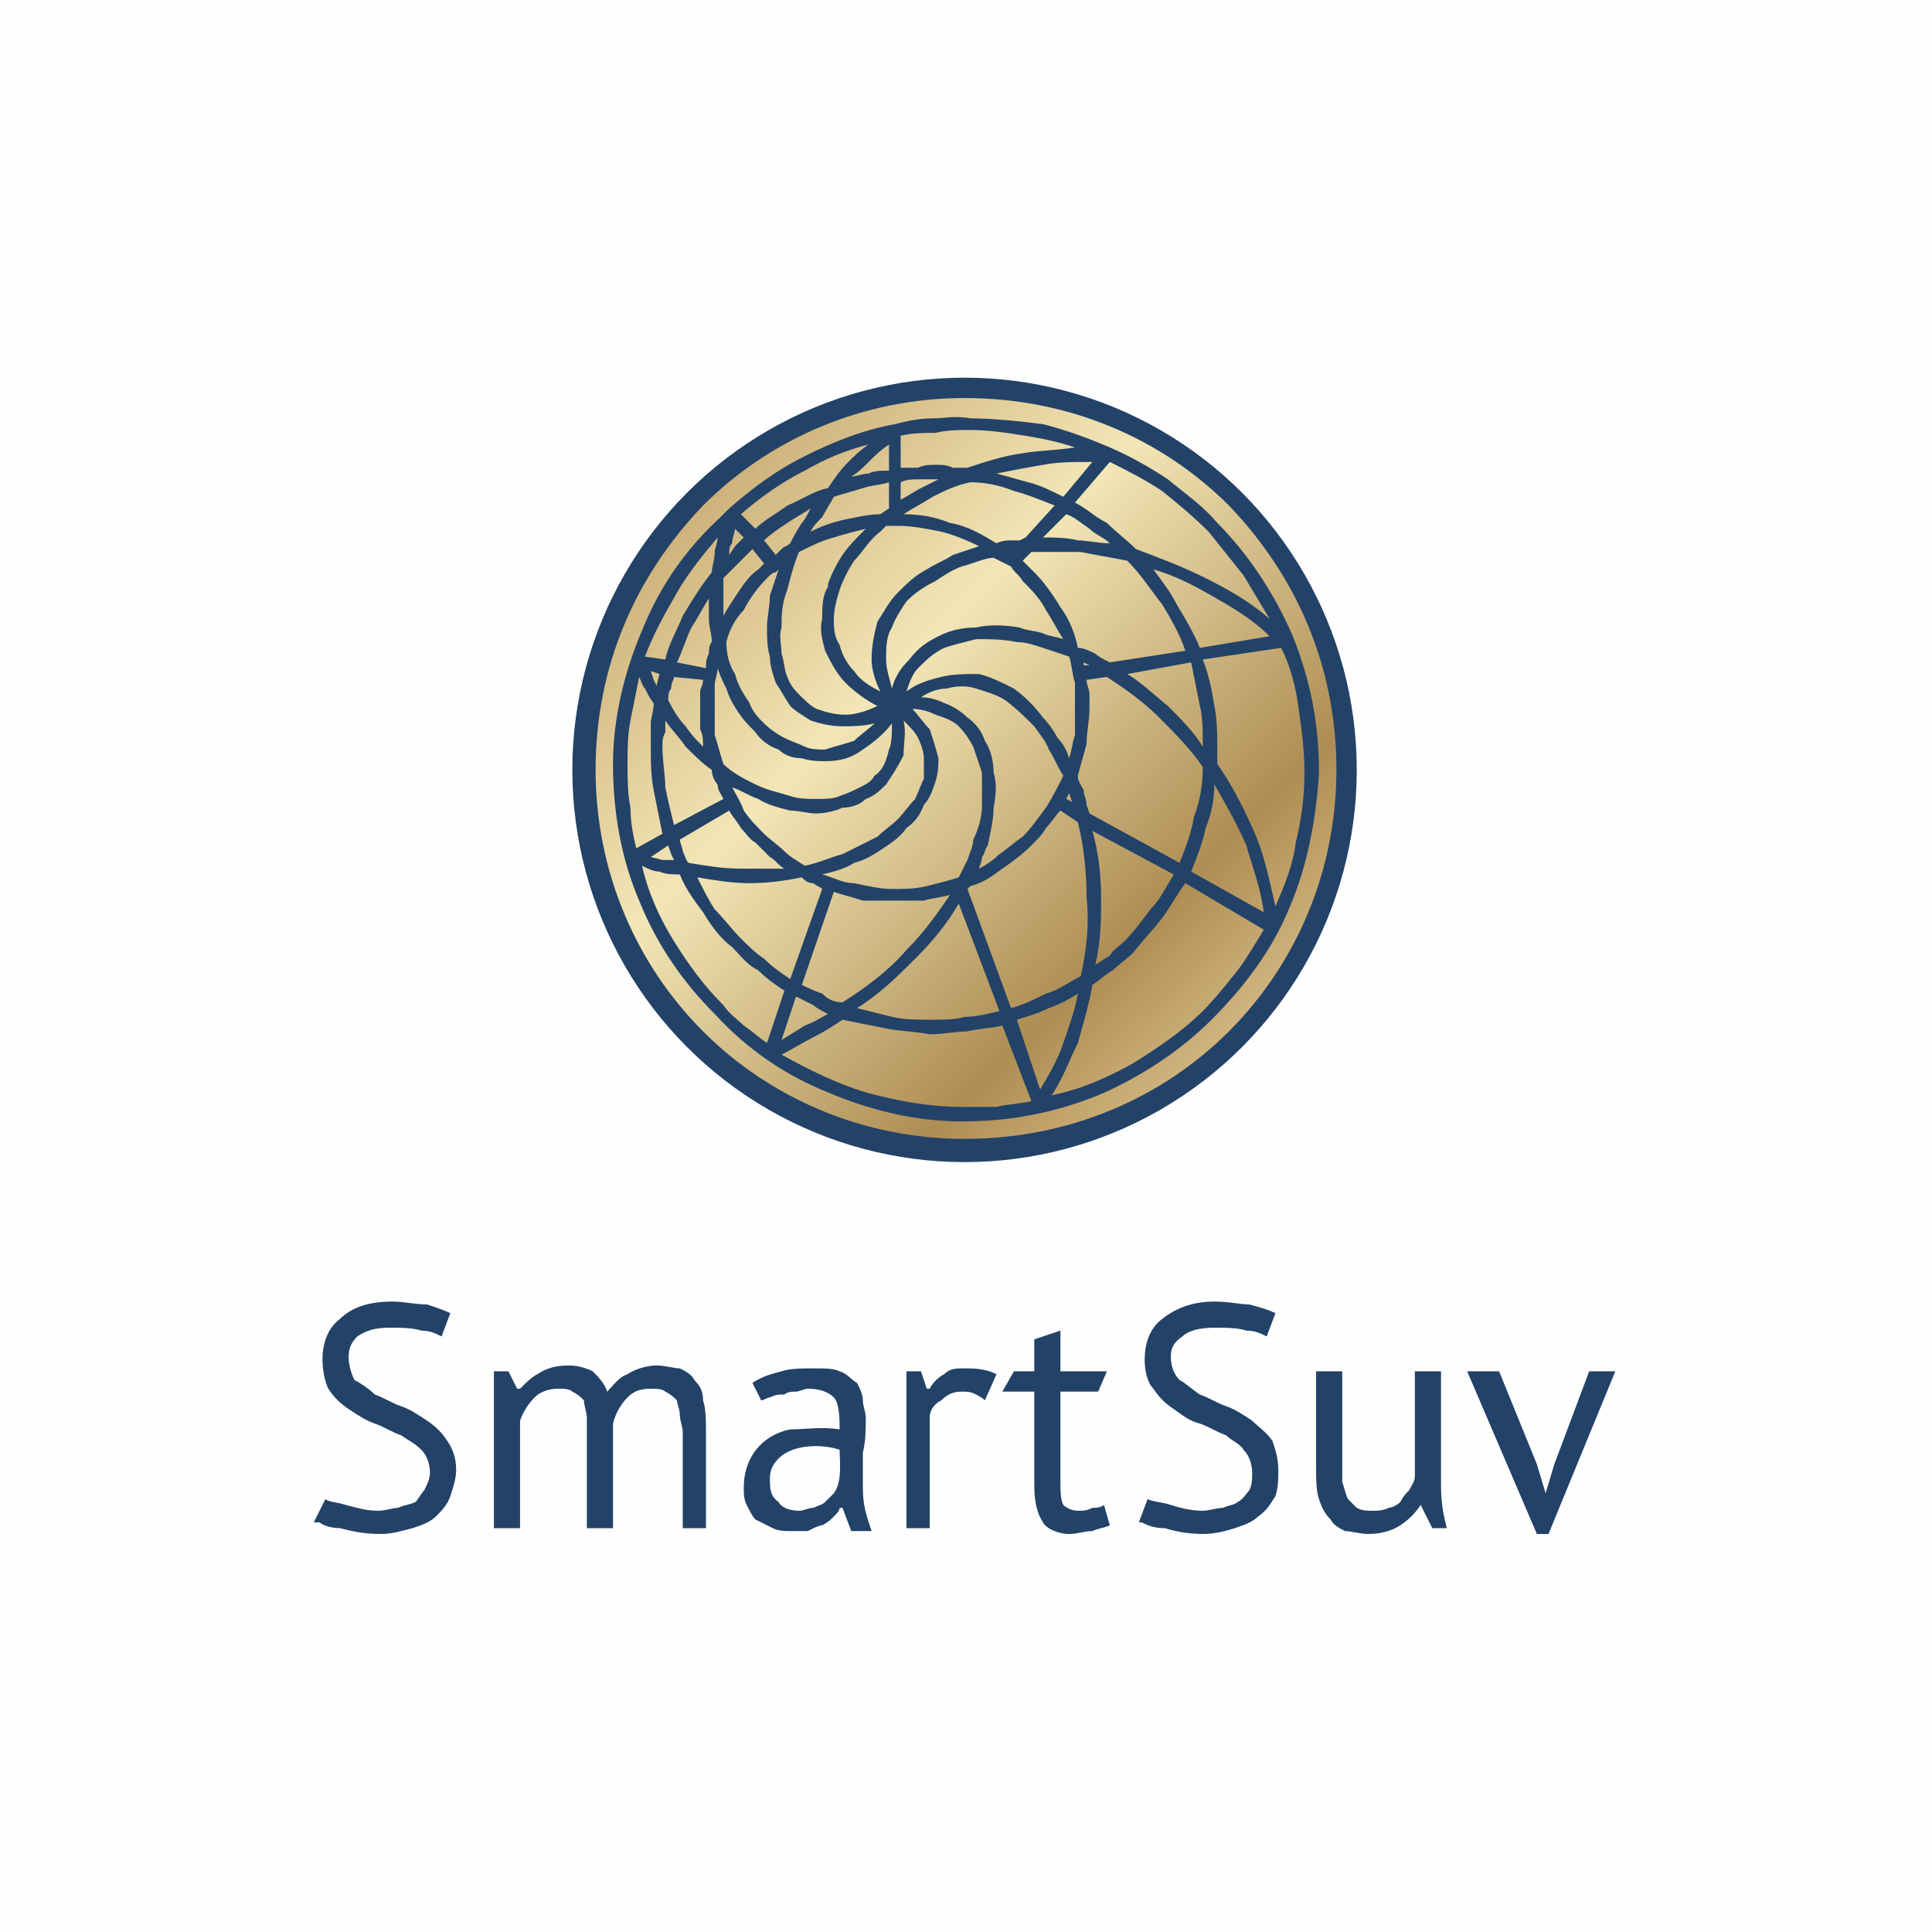
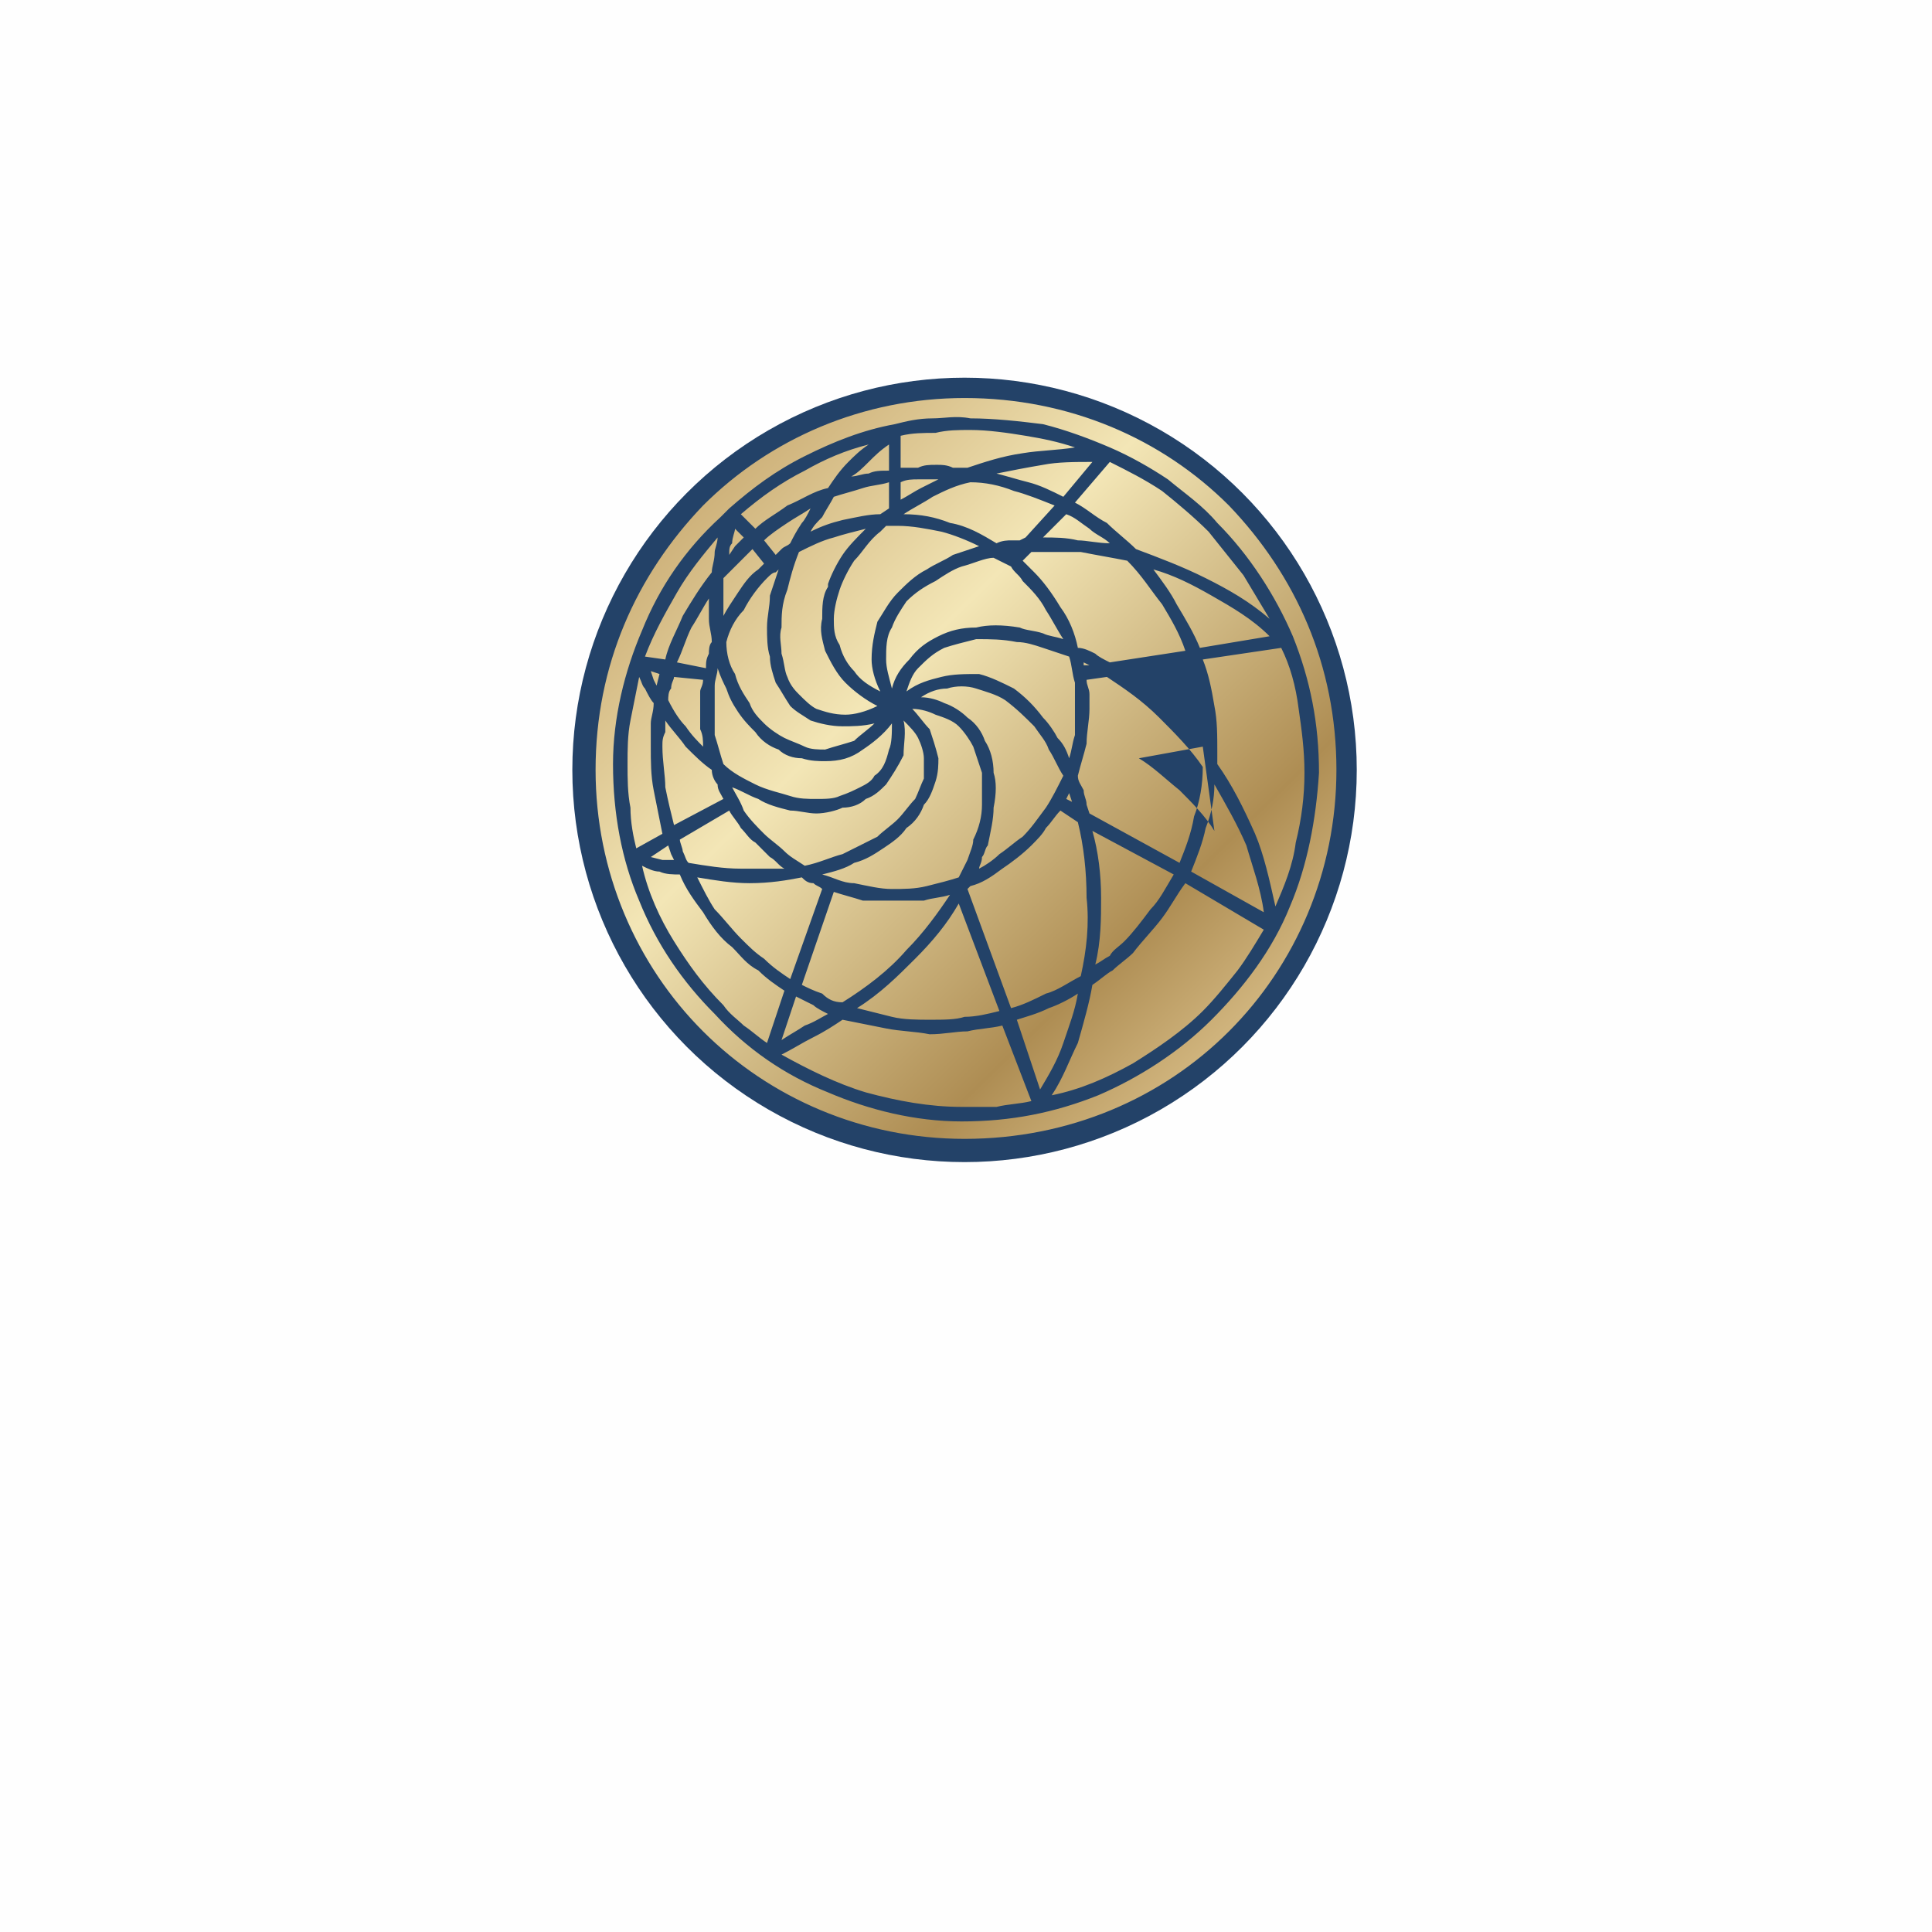
<svg xmlns="http://www.w3.org/2000/svg" xml:space="preserve" width="180px" height="180px" style="shape-rendering:geometricPrecision; text-rendering:geometricPrecision; image-rendering:optimizeQuality; fill-rule:evenodd; clip-rule:evenodd" viewBox="0 0 6.65 6.65">
  <defs>
    <style type="text/css">  .fil1 {fill:#234268} .fil0 {fill:#FEFEFE} .fil2 {fill:url(#id0)}  </style>
    <linearGradient id="id0" gradientUnits="userSpaceOnUse" x1="4.22" y1="3.54" x2="2.45" y2="1.73">
      <stop offset="0" style="stop-opacity:1; stop-color:#CFB37C" />
      <stop offset="0.18" style="stop-opacity:1; stop-color:#AE8D53" />
      <stop offset="0.659" style="stop-opacity:1; stop-color:#F3E6B6" />
      <stop offset="1" style="stop-opacity:1; stop-color:#CFB37C" />
    </linearGradient>
  </defs>
  <g id="Слой_x0020_1">
    <rect class="fil0" width="6.65" height="6.65" />
    <circle class="fil1" cx="3.32" cy="2.65" r="1.35" />
-     <path class="fil2" d="M4.23 1.74c-0.23,-0.23 -0.55,-0.37 -0.91,-0.37 -0.35,0 -0.67,0.14 -0.9,0.37 -0.23,0.24 -0.37,0.55 -0.37,0.91 0,0.35 0.14,0.67 0.37,0.9 0.23,0.23 0.55,0.37 0.9,0.37 0.36,0 0.68,-0.14 0.91,-0.37 0.23,-0.23 0.37,-0.55 0.37,-0.9 0,-0.36 -0.14,-0.67 -0.37,-0.91zm-0.89 -0.3l0 0c0.08,0 0.17,0.01 0.25,0.02 0.08,0.02 0.16,0.05 0.23,0.08l0 0c0.07,0.03 0.14,0.07 0.2,0.11 0.06,0.05 0.12,0.09 0.17,0.15 0.11,0.11 0.2,0.25 0.26,0.39 0.06,0.15 0.09,0.3 0.09,0.47l0 0c-0.01,0.16 -0.04,0.32 -0.1,0.46 -0.06,0.15 -0.16,0.28 -0.27,0.39 -0.11,0.11 -0.25,0.2 -0.39,0.26 -0.15,0.06 -0.3,0.09 -0.47,0.09 -0.16,0 -0.32,-0.04 -0.46,-0.1 -0.15,-0.06 -0.28,-0.15 -0.39,-0.27 -0.11,-0.11 -0.2,-0.24 -0.26,-0.39 -0.06,-0.14 -0.09,-0.3 -0.09,-0.47l0 0c0,-0.16 0.04,-0.32 0.1,-0.46 0.06,-0.15 0.15,-0.28 0.27,-0.39 0.01,-0.01 0.02,-0.02 0.03,-0.03 0.08,-0.07 0.16,-0.13 0.26,-0.18 0.1,-0.05 0.2,-0.09 0.31,-0.11l0 0c0.04,-0.01 0.08,-0.02 0.13,-0.02 0.04,0 0.08,-0.01 0.13,0zm-0.11 0.16c0.01,0 0.03,0 0.05,0.01 0.02,0 0.03,0 0.05,0 0.06,-0.02 0.12,-0.04 0.19,-0.05 0.06,-0.01 0.12,-0.01 0.18,-0.02 -0.06,-0.02 -0.11,-0.03 -0.17,-0.04 -0.06,-0.01 -0.13,-0.02 -0.19,-0.02l0 0c-0.04,0 -0.08,0 -0.12,0.01 -0.04,0 -0.08,0 -0.12,0.01l0 0.11c0.02,0 0.04,0 0.06,0 0.02,-0.01 0.04,-0.01 0.06,-0.01l0.01 0 0 0zm0.2 0.03c0.04,0.01 0.07,0.02 0.11,0.03 0.04,0.01 0.08,0.03 0.12,0.05l0.1 -0.12c-0.06,0 -0.12,0 -0.17,0.01 -0.06,0.01 -0.11,0.02 -0.16,0.03l0 0zm0.27 0.1c0.04,0.02 0.07,0.05 0.11,0.07 0.03,0.03 0.07,0.06 0.1,0.09 0.08,0.03 0.16,0.06 0.24,0.1 0.08,0.04 0.15,0.08 0.22,0.14 -0.03,-0.05 -0.06,-0.1 -0.09,-0.15 -0.04,-0.05 -0.08,-0.1 -0.12,-0.15 -0.05,-0.05 -0.11,-0.1 -0.16,-0.14l0 0c-0.06,-0.04 -0.12,-0.07 -0.18,-0.1l-0.12 0.14 0 0zm0.27 0.23c0.03,0.04 0.06,0.08 0.08,0.12 0.03,0.05 0.06,0.1 0.08,0.15l0.24 -0.04c-0.06,-0.06 -0.13,-0.1 -0.2,-0.14 -0.07,-0.04 -0.13,-0.07 -0.2,-0.09l0 0zm0.17 0.31c0.02,0.05 0.03,0.1 0.04,0.16 0.01,0.05 0.01,0.1 0.01,0.16 0,0.01 0,0.03 0,0.04 0.05,0.07 0.09,0.15 0.13,0.24 0.03,0.07 0.05,0.16 0.07,0.25 0.03,-0.07 0.06,-0.14 0.07,-0.22 0.02,-0.08 0.03,-0.16 0.03,-0.24l0 0c0,-0.08 -0.01,-0.15 -0.02,-0.22 -0.01,-0.08 -0.03,-0.15 -0.06,-0.21l-0.27 0.04 0 0zm0.04 0.43c0,0.05 -0.01,0.1 -0.03,0.15 -0.01,0.05 -0.03,0.1 -0.05,0.15l0.25 0.14c-0.01,-0.08 -0.04,-0.16 -0.06,-0.23 -0.03,-0.07 -0.07,-0.14 -0.11,-0.21l0 0zm-0.1 0.34c-0.03,0.04 -0.05,0.08 -0.08,0.12 -0.03,0.04 -0.07,0.08 -0.1,0.12 -0.02,0.02 -0.05,0.04 -0.07,0.06 -0.02,0.01 -0.04,0.03 -0.07,0.05 -0.01,0.06 -0.03,0.13 -0.05,0.2 -0.03,0.06 -0.05,0.12 -0.09,0.18 0.1,-0.02 0.19,-0.06 0.28,-0.11 0.08,-0.05 0.17,-0.11 0.24,-0.18 0.04,-0.04 0.08,-0.09 0.12,-0.14 0.03,-0.04 0.06,-0.09 0.09,-0.14l-0.27 -0.16 0 0zm-0.37 0.38c-0.03,0.02 -0.07,0.04 -0.1,0.05 -0.04,0.02 -0.08,0.03 -0.11,0.04l0.08 0.24c0.03,-0.05 0.06,-0.1 0.08,-0.16 0.02,-0.06 0.04,-0.11 0.05,-0.17l0 0zm-0.26 0.11c-0.04,0.01 -0.08,0.01 -0.12,0.02 -0.04,0 -0.08,0.01 -0.13,0.01l0 0c-0.05,-0.01 -0.1,-0.01 -0.15,-0.02 -0.05,-0.01 -0.1,-0.02 -0.15,-0.03 -0.03,0.02 -0.06,0.04 -0.1,0.06 -0.04,0.02 -0.07,0.04 -0.11,0.06 0.09,0.05 0.19,0.1 0.29,0.13 0.11,0.03 0.22,0.05 0.33,0.05 0.04,0 0.08,0 0.12,0 0.04,-0.01 0.08,-0.01 0.12,-0.02l-0.1 -0.26 0 0zm-0.6 -0.04c-0.02,-0.01 -0.04,-0.02 -0.05,-0.03 -0.02,-0.01 -0.04,-0.02 -0.06,-0.03l-0.05 0.15c0.03,-0.02 0.05,-0.03 0.08,-0.05 0.03,-0.01 0.06,-0.03 0.08,-0.04l0 0zm-0.15 -0.08c-0.03,-0.02 -0.06,-0.04 -0.09,-0.07 -0.04,-0.02 -0.06,-0.05 -0.09,-0.08 -0.04,-0.03 -0.07,-0.07 -0.1,-0.12 -0.03,-0.04 -0.06,-0.08 -0.08,-0.13 -0.02,0 -0.05,0 -0.07,-0.01 -0.02,0 -0.04,-0.01 -0.06,-0.02 0.02,0.09 0.06,0.18 0.11,0.26 0.05,0.08 0.1,0.15 0.17,0.22 0.02,0.03 0.05,0.05 0.07,0.07 0.03,0.02 0.05,0.04 0.08,0.06l0.06 -0.18zm-0.38 -0.45l-0.01 -0.02 -0.01 -0.03 -0.06 0.04 0.04 0.01 0.04 0zm-0.04 -0.09c-0.01,-0.05 -0.02,-0.1 -0.03,-0.15 -0.01,-0.05 -0.01,-0.1 -0.01,-0.15l0 0c0,-0.03 0,-0.05 0,-0.08 0,-0.02 0.01,-0.04 0.01,-0.07 -0.01,-0.01 -0.02,-0.03 -0.03,-0.05l0 0c-0.01,-0.01 -0.01,-0.02 -0.02,-0.04 -0.01,0.05 -0.02,0.1 -0.03,0.15 -0.01,0.05 -0.01,0.1 -0.01,0.15l0 0c0,0.05 0,0.1 0.01,0.15 0,0.05 0.01,0.1 0.02,0.14l0.09 -0.05 0 0zm-0.02 -0.51l0.01 -0.04 -0.03 -0.01 0.01 0.03 0.01 0.02 0 0zm0.03 -0.09c0.01,-0.05 0.04,-0.1 0.06,-0.15 0.03,-0.05 0.06,-0.1 0.1,-0.15 0,-0.02 0.01,-0.04 0.01,-0.07 0,-0.01 0.01,-0.03 0.01,-0.05 -0.05,0.06 -0.1,0.12 -0.14,0.19 -0.04,0.07 -0.08,0.14 -0.11,0.22l0.07 0.01 0 0zm0.22 -0.36l0.02 -0.03 0.03 -0.03 -0.03 -0.03c0,0.01 -0.01,0.03 -0.01,0.05 -0.01,0.01 -0.01,0.02 -0.01,0.04l0 0zm0.09 -0.09c0.03,-0.03 0.07,-0.05 0.11,-0.08 0.05,-0.02 0.09,-0.05 0.14,-0.06 0.02,-0.03 0.04,-0.06 0.07,-0.09 0.02,-0.02 0.04,-0.04 0.07,-0.06 -0.08,0.02 -0.15,0.05 -0.22,0.09 -0.08,0.04 -0.15,0.09 -0.22,0.15l0.05 0.05 0 0zm0.33 -0.18c0.02,0 0.04,-0.01 0.06,-0.01 0.02,-0.01 0.04,-0.01 0.07,-0.01l0 -0.09c-0.03,0.02 -0.05,0.04 -0.07,0.06 -0.02,0.02 -0.04,0.04 -0.06,0.05l0 0zm0.89 0.23c-0.02,-0.02 -0.05,-0.03 -0.07,-0.05 -0.03,-0.02 -0.05,-0.04 -0.08,-0.05l-0.08 0.08c0.04,0 0.08,0 0.12,0.01 0.03,0 0.07,0.01 0.11,0.01l0 0zm-0.19 -0.13c-0.05,-0.02 -0.1,-0.04 -0.14,-0.05 -0.05,-0.02 -0.1,-0.03 -0.15,-0.03 -0.05,0.01 -0.09,0.03 -0.13,0.05 -0.03,0.02 -0.07,0.04 -0.1,0.06 0.06,0 0.11,0.01 0.16,0.03 0.06,0.01 0.11,0.04 0.16,0.07 0.02,-0.01 0.04,-0.01 0.05,-0.01l0.03 0 0.02 -0.01 0.1 -0.11 0 0zm-0.4 -0.09l-0.01 0c-0.02,0 -0.04,0 -0.06,0 -0.02,0 -0.04,0 -0.06,0.01l0 0.06c0.02,-0.01 0.05,-0.03 0.07,-0.04 0.02,-0.01 0.04,-0.02 0.06,-0.03l0 0zm-0.17 0.01c-0.03,0.01 -0.06,0.01 -0.09,0.02 -0.03,0.01 -0.07,0.02 -0.1,0.03 -0.01,0.02 -0.03,0.05 -0.04,0.07 -0.02,0.02 -0.03,0.03 -0.04,0.05 0.04,-0.02 0.07,-0.03 0.11,-0.04 0.05,-0.01 0.09,-0.02 0.13,-0.02l0.03 -0.02 0 -0.09 0 0zm-0.27 0.09c-0.03,0.02 -0.05,0.03 -0.08,0.05 -0.03,0.02 -0.06,0.04 -0.08,0.06l0.04 0.05 0.02 -0.02c0.01,-0.01 0.02,-0.01 0.03,-0.02 0.01,-0.02 0.02,-0.04 0.04,-0.07 0.01,-0.01 0.02,-0.03 0.03,-0.05l0 0zm-0.2 0.14l-0.03 0.03c-0.01,0.01 -0.02,0.02 -0.03,0.03 -0.02,0.02 -0.03,0.03 -0.04,0.04 0,0.03 0,0.05 0,0.08 0,0.02 0,0.04 0,0.05 0.01,-0.02 0.03,-0.05 0.05,-0.08 0.02,-0.03 0.04,-0.06 0.07,-0.08l0.02 -0.02 -0.04 -0.05zm-0.15 0.17c-0.02,0.03 -0.04,0.07 -0.06,0.1 -0.02,0.04 -0.03,0.08 -0.05,0.12l0.1 0.02c0,-0.02 0,-0.03 0.01,-0.05 0,-0.01 0,-0.03 0.01,-0.04 0,-0.03 -0.01,-0.05 -0.01,-0.08 0,-0.02 0,-0.05 0,-0.07l0 0zm-0.12 0.27c0,0.01 -0.01,0.02 -0.01,0.04 -0.01,0.01 -0.01,0.03 -0.01,0.04 0.02,0.04 0.04,0.07 0.06,0.09 0.02,0.03 0.04,0.05 0.06,0.07 0,-0.02 0,-0.04 -0.01,-0.06 0,-0.03 0,-0.05 0,-0.08 0,-0.02 0,-0.03 0,-0.05 0,-0.01 0.01,-0.02 0.01,-0.04l-0.1 -0.01 0 0zm-0.03 0.15c0,0.01 0,0.03 0,0.04 -0.01,0.02 -0.01,0.03 -0.01,0.05l0 0c0,0.05 0.01,0.1 0.01,0.14 0.01,0.05 0.02,0.09 0.03,0.13l0.17 -0.09c-0.01,-0.02 -0.02,-0.03 -0.02,-0.05 -0.01,-0.01 -0.02,-0.03 -0.02,-0.05 -0.03,-0.02 -0.06,-0.05 -0.09,-0.08 -0.02,-0.03 -0.05,-0.06 -0.07,-0.09l0 0zm0.05 0.41c0,0.01 0.01,0.03 0.01,0.04 0.01,0.02 0.01,0.03 0.02,0.04 0.06,0.01 0.12,0.02 0.18,0.02 0.05,0 0.1,0 0.15,0 -0.02,-0.01 -0.03,-0.03 -0.05,-0.04 -0.01,-0.01 -0.03,-0.03 -0.05,-0.05 -0.02,-0.01 -0.03,-0.03 -0.05,-0.05 -0.01,-0.02 -0.03,-0.04 -0.04,-0.06l-0.17 0.1 0 0zm0.06 0.13c0.02,0.04 0.04,0.08 0.06,0.11 0.03,0.03 0.06,0.07 0.09,0.1 0.03,0.03 0.05,0.05 0.08,0.07 0.03,0.03 0.06,0.05 0.09,0.07l0.11 -0.31c-0.01,-0.01 -0.02,-0.01 -0.03,-0.02 -0.02,0 -0.03,-0.01 -0.04,-0.02 -0.05,0.01 -0.11,0.02 -0.18,0.02 -0.06,0 -0.12,-0.01 -0.18,-0.02l0 0zm0.36 0.37c0.02,0.01 0.04,0.02 0.07,0.03 0.02,0.02 0.04,0.03 0.07,0.03 0.08,-0.05 0.16,-0.11 0.22,-0.18 0.06,-0.06 0.11,-0.13 0.15,-0.19 -0.03,0.01 -0.06,0.01 -0.09,0.02 -0.04,0 -0.07,0 -0.11,0 -0.03,0 -0.07,0 -0.1,0 -0.03,-0.01 -0.07,-0.02 -0.1,-0.03l-0.11 0.32 0 0zm0.19 0.08c0.04,0.01 0.08,0.02 0.12,0.03 0.04,0.01 0.09,0.01 0.13,0.01l0 0c0.05,0 0.09,0 0.12,-0.01 0.04,0 0.08,-0.01 0.12,-0.02l-0.14 -0.37c-0.04,0.07 -0.09,0.13 -0.15,0.19 -0.06,0.06 -0.12,0.12 -0.2,0.17zm0.53 0c0.04,-0.01 0.08,-0.03 0.12,-0.05 0.04,-0.01 0.08,-0.04 0.12,-0.06 0.02,-0.09 0.03,-0.18 0.02,-0.27 0,-0.09 -0.01,-0.18 -0.03,-0.26l-0.06 -0.04c-0.02,0.02 -0.03,0.04 -0.05,0.06 -0.01,0.02 -0.03,0.04 -0.05,0.06 -0.03,0.03 -0.07,0.06 -0.1,0.08 -0.04,0.03 -0.07,0.05 -0.11,0.06l-0.01 0.01 0.15 0.41 0 0zm0.29 -0.15c0.02,-0.01 0.03,-0.02 0.05,-0.03l0 0c0.01,-0.02 0.03,-0.03 0.05,-0.05 0.03,-0.03 0.06,-0.07 0.09,-0.11 0.03,-0.03 0.05,-0.07 0.08,-0.12l-0.28 -0.15c0.02,0.07 0.03,0.15 0.03,0.23 0,0.07 0,0.15 -0.02,0.23l0 0zm0.29 -0.35c0.02,-0.05 0.04,-0.1 0.05,-0.16 0.02,-0.05 0.03,-0.11 0.03,-0.17 -0.04,-0.06 -0.1,-0.12 -0.15,-0.17 -0.06,-0.06 -0.12,-0.1 -0.18,-0.14l-0.07 0.01c0,0.02 0.01,0.03 0.01,0.05 0,0.02 0,0.03 0,0.05 0,0.04 -0.01,0.08 -0.01,0.12 -0.01,0.04 -0.02,0.07 -0.03,0.11 0,0.02 0.01,0.03 0.02,0.05 0,0.02 0.01,0.03 0.01,0.05l0.01 0.03 0.31 0.17 0 0zm0.08 -0.4c0,-0.05 0,-0.1 -0.01,-0.14 -0.01,-0.05 -0.02,-0.1 -0.03,-0.15l-0.22 0.04c0.05,0.03 0.09,0.07 0.14,0.11 0.04,0.04 0.09,0.09 0.12,0.14zm-0.06 -0.33c-0.02,-0.06 -0.05,-0.11 -0.08,-0.16 -0.04,-0.05 -0.07,-0.1 -0.12,-0.15 -0.05,-0.01 -0.11,-0.02 -0.16,-0.03 -0.06,0 -0.11,0 -0.17,0l-0.03 0.03 0.02 0.02 0.02 0.02c0.03,0.03 0.06,0.07 0.09,0.12 0.03,0.04 0.05,0.09 0.06,0.14 0.02,0 0.04,0.01 0.06,0.02l0 0c0.01,0.01 0.03,0.02 0.05,0.03l0.26 -0.04 0 0zm-0.97 0.24c0.01,0.04 0,0.08 0,0.12 -0.02,0.04 -0.04,0.07 -0.06,0.1 -0.02,0.02 -0.04,0.04 -0.07,0.05l0 0c-0.02,0.02 -0.05,0.03 -0.08,0.03 -0.02,0.01 -0.06,0.02 -0.09,0.02 -0.03,0 -0.06,-0.01 -0.09,-0.01 -0.04,-0.01 -0.08,-0.02 -0.11,-0.04 -0.03,-0.01 -0.06,-0.03 -0.09,-0.04 0.01,0.02 0.03,0.05 0.04,0.08 0.02,0.03 0.05,0.06 0.07,0.08 0.02,0.02 0.05,0.04 0.07,0.06 0.02,0.02 0.04,0.03 0.07,0.05 0.05,-0.01 0.09,-0.03 0.13,-0.04 0.04,-0.02 0.08,-0.04 0.12,-0.06 0.02,-0.02 0.05,-0.04 0.07,-0.06 0.02,-0.02 0.04,-0.05 0.06,-0.07 0.01,-0.02 0.02,-0.05 0.03,-0.07 0,-0.02 0,-0.05 0,-0.07 0,-0.02 -0.01,-0.05 -0.02,-0.07 -0.01,-0.02 -0.03,-0.04 -0.05,-0.06l0 0zm-0.62 0.15c0.03,0.03 0.07,0.05 0.11,0.07 0.04,0.02 0.09,0.03 0.12,0.04 0.03,0.01 0.06,0.01 0.09,0.01 0.03,0 0.06,0 0.08,-0.01 0.03,-0.01 0.05,-0.02 0.07,-0.03 0.02,-0.01 0.04,-0.02 0.05,-0.04 0.03,-0.02 0.04,-0.05 0.05,-0.09 0.01,-0.02 0.01,-0.06 0.01,-0.09 -0.03,0.04 -0.07,0.07 -0.1,0.09 -0.04,0.03 -0.08,0.04 -0.13,0.04 -0.02,0 -0.05,0 -0.08,-0.01 -0.03,0 -0.06,-0.01 -0.08,-0.03 -0.03,-0.01 -0.06,-0.03 -0.08,-0.06 -0.02,-0.02 -0.04,-0.04 -0.06,-0.07 -0.02,-0.03 -0.03,-0.05 -0.04,-0.08l0 0c-0.01,-0.02 -0.02,-0.04 -0.03,-0.07 0,0.02 -0.01,0.04 -0.01,0.06 0,0.02 0,0.04 0,0.07 0,0.03 0,0.07 0,0.1 0.01,0.03 0.02,0.07 0.03,0.1l0 0zm0.01 -0.42c0,0.04 0.01,0.08 0.03,0.11 0.01,0.04 0.03,0.07 0.05,0.1 0.01,0.03 0.03,0.05 0.05,0.07 0.02,0.02 0.05,0.04 0.07,0.05 0.02,0.01 0.05,0.02 0.07,0.03 0.02,0.01 0.05,0.01 0.07,0.01 0.03,-0.01 0.07,-0.02 0.1,-0.03 0.02,-0.02 0.05,-0.04 0.07,-0.06 -0.04,0.01 -0.08,0.01 -0.11,0.01 -0.04,0 -0.08,-0.01 -0.11,-0.02 -0.03,-0.02 -0.05,-0.03 -0.07,-0.05l0 0c-0.02,-0.03 -0.03,-0.05 -0.05,-0.08 -0.01,-0.03 -0.02,-0.06 -0.02,-0.09 -0.01,-0.03 -0.01,-0.07 -0.01,-0.1 0,-0.04 0.01,-0.07 0.01,-0.11 0.01,-0.03 0.02,-0.06 0.03,-0.09l-0.01 0.01c-0.01,0 -0.02,0.01 -0.03,0.02 -0.03,0.03 -0.06,0.07 -0.08,0.11 -0.03,0.03 -0.05,0.07 -0.06,0.11l0 0zm0.67 0.19c0.03,0 0.06,0.01 0.08,0.02 0.03,0.01 0.06,0.03 0.08,0.05 0.03,0.02 0.05,0.05 0.06,0.08 0.02,0.03 0.03,0.07 0.03,0.11 0.01,0.03 0.01,0.07 0,0.12 0,0.04 -0.01,0.08 -0.02,0.13 -0.01,0.01 -0.01,0.03 -0.02,0.04 0,0.02 -0.01,0.03 -0.01,0.04 0.02,-0.01 0.05,-0.03 0.07,-0.05 0.03,-0.02 0.05,-0.04 0.08,-0.06 0.03,-0.03 0.05,-0.06 0.08,-0.1 0.02,-0.03 0.04,-0.07 0.06,-0.11 -0.02,-0.03 -0.03,-0.06 -0.05,-0.09 -0.01,-0.03 -0.03,-0.05 -0.05,-0.08 -0.03,-0.03 -0.06,-0.06 -0.1,-0.09 -0.03,-0.02 -0.07,-0.03 -0.1,-0.04 -0.03,-0.01 -0.07,-0.01 -0.1,0 -0.03,0 -0.06,0.01 -0.09,0.03l0 0zm0.13 0.62c0.01,-0.02 0.02,-0.04 0.03,-0.06l0 0c0.01,-0.03 0.02,-0.05 0.02,-0.07 0.02,-0.04 0.03,-0.08 0.03,-0.12 0,-0.04 0,-0.07 0,-0.11 -0.01,-0.03 -0.02,-0.06 -0.03,-0.09 -0.01,-0.02 -0.03,-0.05 -0.05,-0.07 -0.02,-0.02 -0.05,-0.03 -0.08,-0.04 -0.02,-0.01 -0.05,-0.02 -0.08,-0.02 0.02,0.02 0.04,0.05 0.06,0.07 0.01,0.03 0.02,0.06 0.03,0.1 0,0.02 0,0.05 -0.01,0.08 -0.01,0.03 -0.02,0.06 -0.04,0.08 -0.01,0.03 -0.03,0.06 -0.06,0.08 -0.02,0.03 -0.05,0.05 -0.08,0.07 -0.03,0.02 -0.06,0.04 -0.1,0.05 -0.03,0.02 -0.07,0.03 -0.11,0.04 0.04,0.01 0.07,0.03 0.11,0.03 0.05,0.01 0.09,0.02 0.13,0.02 0.04,0 0.08,0 0.12,-0.01 0.04,-0.01 0.08,-0.02 0.11,-0.03l0 0zm-0.18 -0.64c0.04,-0.03 0.08,-0.04 0.12,-0.05 0.04,-0.01 0.08,-0.01 0.13,-0.01 0.04,0.01 0.08,0.03 0.12,0.05 0.04,0.03 0.07,0.06 0.1,0.1 0.02,0.02 0.04,0.05 0.05,0.07 0.02,0.02 0.03,0.04 0.04,0.07 0.01,-0.03 0.01,-0.05 0.02,-0.08 0,-0.03 0,-0.06 0,-0.09 0,-0.03 0,-0.06 0,-0.09 -0.01,-0.03 -0.01,-0.06 -0.02,-0.09 -0.03,-0.01 -0.06,-0.02 -0.09,-0.03 -0.03,-0.01 -0.06,-0.02 -0.09,-0.02 -0.05,-0.01 -0.09,-0.01 -0.14,-0.01 -0.04,0.01 -0.08,0.02 -0.11,0.03 -0.04,0.02 -0.06,0.04 -0.09,0.07 -0.02,0.02 -0.03,0.05 -0.04,0.08l0 0zm0.57 0.38l-0.01 -0.03 -0.01 0.02 0.02 0.01 0 0zm-0.62 -0.39c0.01,-0.04 0.03,-0.07 0.06,-0.1l0 0c0.03,-0.04 0.06,-0.06 0.1,-0.08 0.04,-0.02 0.08,-0.03 0.13,-0.03 0.04,-0.01 0.09,-0.01 0.15,0 0.02,0.01 0.05,0.01 0.08,0.02 0.02,0.01 0.04,0.01 0.07,0.02 -0.02,-0.03 -0.04,-0.07 -0.06,-0.1 -0.02,-0.04 -0.05,-0.07 -0.08,-0.1 -0.01,-0.02 -0.03,-0.03 -0.04,-0.05 -0.02,-0.01 -0.04,-0.02 -0.06,-0.03 -0.03,0 -0.07,0.02 -0.11,0.03 -0.03,0.01 -0.06,0.03 -0.09,0.05l0 0c-0.04,0.02 -0.07,0.04 -0.1,0.07 -0.02,0.03 -0.04,0.06 -0.05,0.09 -0.02,0.03 -0.02,0.07 -0.02,0.11 0,0.03 0.01,0.06 0.02,0.1l0 0zm0.68 -0.08l-0.02 -0.01 0 0.01 0.02 0zm-0.72 0.09c-0.02,-0.04 -0.03,-0.08 -0.03,-0.11 0,-0.05 0.01,-0.09 0.02,-0.13 0.02,-0.03 0.04,-0.07 0.07,-0.1 0.03,-0.03 0.06,-0.06 0.1,-0.08l0 0c0.03,-0.02 0.06,-0.03 0.09,-0.05 0.03,-0.01 0.06,-0.02 0.09,-0.03 -0.04,-0.02 -0.09,-0.04 -0.13,-0.05 -0.05,-0.01 -0.1,-0.02 -0.15,-0.02 -0.02,0 -0.03,0 -0.04,0l-0.02 0.02c-0.04,0.03 -0.06,0.07 -0.09,0.1 -0.02,0.03 -0.04,0.07 -0.05,0.1 -0.01,0.03 -0.02,0.07 -0.02,0.1 0,0.03 0,0.06 0.02,0.09 0.01,0.04 0.03,0.07 0.05,0.09 0.02,0.03 0.05,0.05 0.09,0.07zm0.46 -0.47l0 0 0 0 0 0zm-0.47 0.52c-0.04,-0.02 -0.08,-0.05 -0.11,-0.08 -0.03,-0.03 -0.05,-0.07 -0.07,-0.11 -0.01,-0.04 -0.02,-0.07 -0.01,-0.11 0,-0.04 0,-0.08 0.02,-0.11l0 -0.01c0.01,-0.03 0.03,-0.07 0.05,-0.1 0.02,-0.03 0.05,-0.06 0.08,-0.09 -0.04,0.01 -0.08,0.02 -0.11,0.03 -0.04,0.01 -0.08,0.03 -0.12,0.05 -0.02,0.05 -0.03,0.09 -0.04,0.13 -0.02,0.05 -0.02,0.09 -0.02,0.13 -0.01,0.03 0,0.06 0,0.09 0.01,0.03 0.01,0.06 0.02,0.08 0.01,0.03 0.03,0.05 0.04,0.06 0.02,0.02 0.04,0.04 0.06,0.05 0.03,0.01 0.06,0.02 0.1,0.02 0.03,0 0.07,-0.01 0.11,-0.03l0 0z" />
-     <path class="fil1" d="M1.48 5.07c0,-0.03 -0.01,-0.06 -0.03,-0.08 -0.02,-0.02 -0.04,-0.03 -0.07,-0.05 -0.03,-0.01 -0.06,-0.03 -0.09,-0.04 -0.03,-0.01 -0.06,-0.03 -0.09,-0.05 -0.03,-0.02 -0.05,-0.04 -0.07,-0.07 -0.01,-0.02 -0.02,-0.06 -0.02,-0.1 0,-0.06 0.02,-0.11 0.06,-0.14 0.04,-0.04 0.1,-0.06 0.18,-0.06 0.04,0 0.08,0.01 0.12,0.01 0.03,0.01 0.06,0.02 0.08,0.03l0 0 -0.03 0.08c-0.02,-0.01 -0.04,-0.02 -0.07,-0.02 -0.03,-0.01 -0.07,-0.01 -0.11,-0.01 -0.05,0 -0.08,0.01 -0.11,0.03 -0.02,0.02 -0.03,0.04 -0.03,0.07 0,0.03 0.01,0.06 0.02,0.08 0.02,0.01 0.05,0.03 0.07,0.05 0.03,0.01 0.06,0.03 0.09,0.04 0.03,0.01 0.06,0.03 0.09,0.05 0.03,0.02 0.05,0.04 0.07,0.07 0.02,0.03 0.03,0.06 0.03,0.1 0,0.03 -0.01,0.06 -0.02,0.09 -0.01,0.03 -0.03,0.05 -0.05,0.07 -0.02,0.02 -0.05,0.03 -0.08,0.04 -0.04,0.01 -0.07,0.02 -0.11,0.02 -0.06,0 -0.1,-0.01 -0.14,-0.02 -0.03,0 -0.06,-0.01 -0.07,-0.02 -0.01,0 -0.01,0 -0.02,0l0.04 -0.08c0.01,0.01 0.04,0.01 0.07,0.02 0.04,0.01 0.07,0.02 0.11,0.02 0.03,0 0.05,-0.01 0.07,-0.01 0.02,-0.01 0.04,-0.01 0.06,-0.02 0.01,-0.01 0.02,-0.03 0.03,-0.04 0.01,-0.02 0.02,-0.04 0.02,-0.06zm0.54 0.19l0 -0.31c0,-0.02 0,-0.05 0,-0.07 0,-0.02 -0.01,-0.04 -0.01,-0.06 -0.01,-0.01 -0.02,-0.02 -0.04,-0.03 -0.01,-0.01 -0.03,-0.01 -0.05,-0.01 -0.03,0 -0.06,0.01 -0.08,0.03 -0.02,0.02 -0.04,0.05 -0.05,0.08l0 0.37 -0.09 0 0 -0.54 0.05 0 0.03 0.06 0.01 0c0.02,-0.02 0.04,-0.04 0.06,-0.05 0.03,-0.02 0.06,-0.03 0.11,-0.03 0.03,0 0.06,0.01 0.08,0.02 0.02,0.02 0.04,0.04 0.05,0.07 0.02,-0.02 0.04,-0.05 0.07,-0.06 0.03,-0.02 0.07,-0.03 0.1,-0.03 0.03,0 0.06,0.01 0.08,0.01 0.02,0.01 0.04,0.02 0.05,0.04 0.02,0.02 0.03,0.04 0.03,0.07 0.01,0.03 0.01,0.07 0.01,0.12l0 0.32 -0.08 0 0 -0.33c0,-0.02 -0.01,-0.04 -0.01,-0.06 0,-0.02 -0.01,-0.04 -0.01,-0.05 -0.01,-0.01 -0.02,-0.02 -0.04,-0.03 -0.01,-0.01 -0.03,-0.01 -0.05,-0.01 -0.04,0 -0.06,0.01 -0.08,0.03 -0.02,0.02 -0.04,0.05 -0.05,0.09l0 0.36 -0.09 0zm0.57 -0.5c0.03,-0.02 0.06,-0.03 0.1,-0.04 0.03,-0.01 0.07,-0.01 0.11,-0.01 0.04,0 0.07,0 0.09,0.01 0.03,0.01 0.04,0.03 0.06,0.04 0.01,0.02 0.02,0.04 0.02,0.06 0,0.02 0.01,0.04 0.01,0.06 0,0.04 0,0.08 -0.01,0.12 0,0.05 0,0.09 0,0.12 0,0.06 0.01,0.09 0.03,0.15l-0.07 0 -0.03 -0.08 -0.01 0c0,0.01 -0.01,0.02 -0.02,0.03 -0.01,0.01 -0.02,0.02 -0.04,0.03 -0.01,0 -0.03,0.01 -0.05,0.02 -0.01,0 -0.03,0 -0.06,0 -0.02,0 -0.04,0 -0.06,-0.01 -0.02,-0.01 -0.04,-0.02 -0.06,-0.03 -0.01,-0.01 -0.02,-0.03 -0.03,-0.05 -0.01,-0.02 -0.01,-0.04 -0.01,-0.06 0,-0.1 0.06,-0.18 0.16,-0.2 0.05,0 0.11,-0.01 0.17,0 0,-0.03 0,-0.09 -0.02,-0.11 -0.02,-0.02 -0.05,-0.03 -0.09,-0.03 -0.01,0 -0.03,0.01 -0.04,0.01 -0.01,0 -0.03,0 -0.04,0.01 -0.02,0 -0.03,0 -0.05,0.01 -0.01,0 -0.02,0.01 -0.03,0.01l-0.03 -0.06zm0.16 0.44c0.02,0 0.03,-0.01 0.05,-0.01 0.02,-0.01 0.03,-0.01 0.04,-0.02 0.01,-0.01 0.02,-0.02 0.03,-0.03 0.03,-0.04 0.02,-0.11 0.02,-0.15 -0.06,-0.02 -0.16,-0.02 -0.21,0.03 -0.02,0.02 -0.03,0.04 -0.03,0.07 0,0.03 0,0.06 0.03,0.08 0.01,0.02 0.04,0.03 0.07,0.03zm0.64 -0.38c-0.01,-0.01 -0.03,-0.02 -0.03,-0.02 -0.02,-0.01 -0.03,-0.01 -0.05,-0.01 -0.03,0 -0.05,0.01 -0.07,0.03 -0.02,0.01 -0.04,0.03 -0.04,0.06l0 0.38 -0.08 0 0 -0.54 0.05 0 0.02 0.06 0.01 0c0.01,-0.02 0.03,-0.04 0.05,-0.05 0.02,-0.02 0.04,-0.02 0.07,-0.02 0.03,0 0.07,0 0.11,0.02l-0.04 0.09zm0.1 -0.1l0.07 0 0 -0.11 0.09 -0.03 0 0.14 0.16 0 -0.03 0.07 -0.13 0 0 0.31c0,0.03 0,0.06 0.01,0.08 0.01,0.01 0.03,0.02 0.05,0.02 0.02,0 0.03,0 0.05,-0.01 0.01,0 0.03,0 0.04,-0.01l0.02 0.07c-0.02,0.01 -0.04,0.01 -0.06,0.02 -0.03,0 -0.05,0.01 -0.08,0.01 -0.04,0 -0.08,-0.02 -0.09,-0.04 -0.02,-0.03 -0.03,-0.07 -0.03,-0.13l0 -0.32 -0.11 0 0.04 -0.07zm0.82 0.35c0,-0.03 -0.01,-0.06 -0.03,-0.08 -0.01,-0.02 -0.04,-0.03 -0.06,-0.05 -0.03,-0.01 -0.06,-0.03 -0.09,-0.04 -0.04,-0.01 -0.06,-0.03 -0.09,-0.05 -0.03,-0.02 -0.05,-0.04 -0.07,-0.07 -0.02,-0.02 -0.03,-0.06 -0.03,-0.1 0,-0.06 0.02,-0.11 0.06,-0.14 0.05,-0.04 0.11,-0.06 0.18,-0.06 0.05,0 0.09,0.01 0.12,0.01 0.04,0.01 0.07,0.02 0.09,0.03l-0.03 0.08c-0.02,-0.01 -0.04,-0.02 -0.07,-0.02 -0.03,-0.01 -0.07,-0.01 -0.11,-0.01 -0.05,0 -0.09,0.01 -0.11,0.03 -0.03,0.02 -0.04,0.04 -0.04,0.07 0,0.03 0.01,0.06 0.03,0.08 0.02,0.01 0.04,0.03 0.07,0.05 0.03,0.01 0.06,0.03 0.09,0.04 0.03,0.01 0.06,0.03 0.09,0.05 0.02,0.02 0.05,0.04 0.07,0.07 0.01,0.03 0.02,0.06 0.02,0.1 0,0.03 0,0.06 -0.01,0.09 -0.02,0.03 -0.03,0.05 -0.06,0.07 -0.02,0.02 -0.05,0.03 -0.08,0.04 -0.03,0.01 -0.07,0.02 -0.11,0.02 -0.05,0 -0.1,-0.01 -0.13,-0.02 -0.04,0 -0.06,-0.01 -0.08,-0.02 -0.01,0 -0.01,0 -0.01,0l0.03 -0.08c0.02,0.01 0.05,0.01 0.08,0.02 0.03,0.01 0.07,0.02 0.11,0.02 0.02,0 0.05,-0.01 0.07,-0.01 0.02,-0.01 0.04,-0.01 0.05,-0.02 0.02,-0.01 0.03,-0.03 0.04,-0.04 0.01,-0.02 0.01,-0.04 0.01,-0.06zm0.31 -0.35l0 0.31c0,0.03 0,0.05 0,0.07 0.01,0.03 0.01,0.04 0.02,0.06 0.01,0.01 0.02,0.02 0.03,0.03 0.02,0.01 0.03,0.01 0.06,0.01 0.01,0 0.03,0 0.05,-0.01 0.01,0 0.03,-0.01 0.04,-0.02 0.01,-0.02 0.02,-0.03 0.03,-0.04 0.01,-0.02 0.02,-0.03 0.02,-0.05l0 -0.36 0.09 0 0 0.39c0,0.07 0.01,0.11 0.02,0.15l-0.05 0 -0.04 -0.08 0 0c-0.02,0.03 -0.04,0.05 -0.07,0.07 -0.03,0.02 -0.07,0.03 -0.11,0.03 -0.03,0 -0.06,-0.01 -0.08,-0.01 -0.02,-0.01 -0.04,-0.02 -0.05,-0.04 -0.02,-0.02 -0.03,-0.04 -0.04,-0.07 -0.01,-0.03 -0.01,-0.07 -0.01,-0.11l0 -0.33 0.09 0zm0.67 0.32l0.03 0.1 0 0 0.03 -0.1 0.12 -0.32 0.09 0 -0.23 0.56 -0.04 0 -0.24 -0.56 0.11 0 0.13 0.32z" />
+     <path class="fil2" d="M4.23 1.74c-0.23,-0.23 -0.55,-0.37 -0.91,-0.37 -0.35,0 -0.67,0.14 -0.9,0.37 -0.23,0.24 -0.37,0.55 -0.37,0.91 0,0.35 0.14,0.67 0.37,0.9 0.23,0.23 0.55,0.37 0.9,0.37 0.36,0 0.68,-0.14 0.91,-0.37 0.23,-0.23 0.37,-0.55 0.37,-0.9 0,-0.36 -0.14,-0.67 -0.37,-0.91zm-0.89 -0.3l0 0c0.08,0 0.17,0.01 0.25,0.02 0.08,0.02 0.16,0.05 0.23,0.08l0 0c0.07,0.03 0.14,0.07 0.2,0.11 0.06,0.05 0.12,0.09 0.17,0.15 0.11,0.11 0.2,0.25 0.26,0.39 0.06,0.15 0.09,0.3 0.09,0.47l0 0c-0.01,0.16 -0.04,0.32 -0.1,0.46 -0.06,0.15 -0.16,0.28 -0.27,0.39 -0.11,0.11 -0.25,0.2 -0.39,0.26 -0.15,0.06 -0.3,0.09 -0.47,0.09 -0.16,0 -0.32,-0.04 -0.46,-0.1 -0.15,-0.06 -0.28,-0.15 -0.39,-0.27 -0.11,-0.11 -0.2,-0.24 -0.26,-0.39 -0.06,-0.14 -0.09,-0.3 -0.09,-0.47l0 0c0,-0.16 0.04,-0.32 0.1,-0.46 0.06,-0.15 0.15,-0.28 0.27,-0.39 0.01,-0.01 0.02,-0.02 0.03,-0.03 0.08,-0.07 0.16,-0.13 0.26,-0.18 0.1,-0.05 0.2,-0.09 0.31,-0.11l0 0c0.04,-0.01 0.08,-0.02 0.13,-0.02 0.04,0 0.08,-0.01 0.13,0zm-0.11 0.16c0.01,0 0.03,0 0.05,0.01 0.02,0 0.03,0 0.05,0 0.06,-0.02 0.12,-0.04 0.19,-0.05 0.06,-0.01 0.12,-0.01 0.18,-0.02 -0.06,-0.02 -0.11,-0.03 -0.17,-0.04 -0.06,-0.01 -0.13,-0.02 -0.19,-0.02l0 0c-0.04,0 -0.08,0 -0.12,0.01 -0.04,0 -0.08,0 -0.12,0.01l0 0.11c0.02,0 0.04,0 0.06,0 0.02,-0.01 0.04,-0.01 0.06,-0.01l0.01 0 0 0zm0.2 0.03c0.04,0.01 0.07,0.02 0.11,0.03 0.04,0.01 0.08,0.03 0.12,0.05l0.1 -0.12c-0.06,0 -0.12,0 -0.17,0.01 -0.06,0.01 -0.11,0.02 -0.16,0.03l0 0zm0.27 0.1c0.04,0.02 0.07,0.05 0.11,0.07 0.03,0.03 0.07,0.06 0.1,0.09 0.08,0.03 0.16,0.06 0.24,0.1 0.08,0.04 0.15,0.08 0.22,0.14 -0.03,-0.05 -0.06,-0.1 -0.09,-0.15 -0.04,-0.05 -0.08,-0.1 -0.12,-0.15 -0.05,-0.05 -0.11,-0.1 -0.16,-0.14l0 0c-0.06,-0.04 -0.12,-0.07 -0.18,-0.1l-0.12 0.14 0 0zm0.27 0.23c0.03,0.04 0.06,0.08 0.08,0.12 0.03,0.05 0.06,0.1 0.08,0.15l0.24 -0.04c-0.06,-0.06 -0.13,-0.1 -0.2,-0.14 -0.07,-0.04 -0.13,-0.07 -0.2,-0.09l0 0zm0.17 0.31c0.02,0.05 0.03,0.1 0.04,0.16 0.01,0.05 0.01,0.1 0.01,0.16 0,0.01 0,0.03 0,0.04 0.05,0.07 0.09,0.15 0.13,0.24 0.03,0.07 0.05,0.16 0.07,0.25 0.03,-0.07 0.06,-0.14 0.07,-0.22 0.02,-0.08 0.03,-0.16 0.03,-0.24l0 0c0,-0.08 -0.01,-0.15 -0.02,-0.22 -0.01,-0.08 -0.03,-0.15 -0.06,-0.21l-0.27 0.04 0 0zm0.04 0.43c0,0.05 -0.01,0.1 -0.03,0.15 -0.01,0.05 -0.03,0.1 -0.05,0.15l0.25 0.14c-0.01,-0.08 -0.04,-0.16 -0.06,-0.23 -0.03,-0.07 -0.07,-0.14 -0.11,-0.21l0 0zm-0.1 0.34c-0.03,0.04 -0.05,0.08 -0.08,0.12 -0.03,0.04 -0.07,0.08 -0.1,0.12 -0.02,0.02 -0.05,0.04 -0.07,0.06 -0.02,0.01 -0.04,0.03 -0.07,0.05 -0.01,0.06 -0.03,0.13 -0.05,0.2 -0.03,0.06 -0.05,0.12 -0.09,0.18 0.1,-0.02 0.19,-0.06 0.28,-0.11 0.08,-0.05 0.17,-0.11 0.24,-0.18 0.04,-0.04 0.08,-0.09 0.12,-0.14 0.03,-0.04 0.06,-0.09 0.09,-0.14l-0.27 -0.16 0 0zm-0.37 0.38c-0.03,0.02 -0.07,0.04 -0.1,0.05 -0.04,0.02 -0.08,0.03 -0.11,0.04l0.08 0.24c0.03,-0.05 0.06,-0.1 0.08,-0.16 0.02,-0.06 0.04,-0.11 0.05,-0.17l0 0zm-0.26 0.11c-0.04,0.01 -0.08,0.01 -0.12,0.02 -0.04,0 -0.08,0.01 -0.13,0.01l0 0c-0.05,-0.01 -0.1,-0.01 -0.15,-0.02 -0.05,-0.01 -0.1,-0.02 -0.15,-0.03 -0.03,0.02 -0.06,0.04 -0.1,0.06 -0.04,0.02 -0.07,0.04 -0.11,0.06 0.09,0.05 0.19,0.1 0.29,0.13 0.11,0.03 0.22,0.05 0.33,0.05 0.04,0 0.08,0 0.12,0 0.04,-0.01 0.08,-0.01 0.12,-0.02l-0.1 -0.26 0 0zm-0.6 -0.04c-0.02,-0.01 -0.04,-0.02 -0.05,-0.03 -0.02,-0.01 -0.04,-0.02 -0.06,-0.03l-0.05 0.15c0.03,-0.02 0.05,-0.03 0.08,-0.05 0.03,-0.01 0.06,-0.03 0.08,-0.04l0 0zm-0.15 -0.08c-0.03,-0.02 -0.06,-0.04 -0.09,-0.07 -0.04,-0.02 -0.06,-0.05 -0.09,-0.08 -0.04,-0.03 -0.07,-0.07 -0.1,-0.12 -0.03,-0.04 -0.06,-0.08 -0.08,-0.13 -0.02,0 -0.05,0 -0.07,-0.01 -0.02,0 -0.04,-0.01 -0.06,-0.02 0.02,0.09 0.06,0.18 0.11,0.26 0.05,0.08 0.1,0.15 0.17,0.22 0.02,0.03 0.05,0.05 0.07,0.07 0.03,0.02 0.05,0.04 0.08,0.06l0.06 -0.18zm-0.38 -0.45l-0.01 -0.02 -0.01 -0.03 -0.06 0.04 0.04 0.01 0.04 0zm-0.04 -0.09c-0.01,-0.05 -0.02,-0.1 -0.03,-0.15 -0.01,-0.05 -0.01,-0.1 -0.01,-0.15l0 0c0,-0.03 0,-0.05 0,-0.08 0,-0.02 0.01,-0.04 0.01,-0.07 -0.01,-0.01 -0.02,-0.03 -0.03,-0.05l0 0c-0.01,-0.01 -0.01,-0.02 -0.02,-0.04 -0.01,0.05 -0.02,0.1 -0.03,0.15 -0.01,0.05 -0.01,0.1 -0.01,0.15l0 0c0,0.05 0,0.1 0.01,0.15 0,0.05 0.01,0.1 0.02,0.14l0.09 -0.05 0 0zm-0.02 -0.51l0.01 -0.04 -0.03 -0.01 0.01 0.03 0.01 0.02 0 0zm0.03 -0.09c0.01,-0.05 0.04,-0.1 0.06,-0.15 0.03,-0.05 0.06,-0.1 0.1,-0.15 0,-0.02 0.01,-0.04 0.01,-0.07 0,-0.01 0.01,-0.03 0.01,-0.05 -0.05,0.06 -0.1,0.12 -0.14,0.19 -0.04,0.07 -0.08,0.14 -0.11,0.22l0.07 0.01 0 0zm0.22 -0.36l0.02 -0.03 0.03 -0.03 -0.03 -0.03c0,0.01 -0.01,0.03 -0.01,0.05 -0.01,0.01 -0.01,0.02 -0.01,0.04l0 0zm0.09 -0.09c0.03,-0.03 0.07,-0.05 0.11,-0.08 0.05,-0.02 0.09,-0.05 0.14,-0.06 0.02,-0.03 0.04,-0.06 0.07,-0.09 0.02,-0.02 0.04,-0.04 0.07,-0.06 -0.08,0.02 -0.15,0.05 -0.22,0.09 -0.08,0.04 -0.15,0.09 -0.22,0.15l0.05 0.05 0 0zm0.33 -0.18c0.02,0 0.04,-0.01 0.06,-0.01 0.02,-0.01 0.04,-0.01 0.07,-0.01l0 -0.09c-0.03,0.02 -0.05,0.04 -0.07,0.06 -0.02,0.02 -0.04,0.04 -0.06,0.05l0 0zm0.89 0.23c-0.02,-0.02 -0.05,-0.03 -0.07,-0.05 -0.03,-0.02 -0.05,-0.04 -0.08,-0.05l-0.08 0.08c0.04,0 0.08,0 0.12,0.01 0.03,0 0.07,0.01 0.11,0.01l0 0zm-0.19 -0.13c-0.05,-0.02 -0.1,-0.04 -0.14,-0.05 -0.05,-0.02 -0.1,-0.03 -0.15,-0.03 -0.05,0.01 -0.09,0.03 -0.13,0.05 -0.03,0.02 -0.07,0.04 -0.1,0.06 0.06,0 0.11,0.01 0.16,0.03 0.06,0.01 0.11,0.04 0.16,0.07 0.02,-0.01 0.04,-0.01 0.05,-0.01l0.03 0 0.02 -0.01 0.1 -0.11 0 0zm-0.4 -0.09l-0.01 0c-0.02,0 -0.04,0 -0.06,0 -0.02,0 -0.04,0 -0.06,0.01l0 0.06c0.02,-0.01 0.05,-0.03 0.07,-0.04 0.02,-0.01 0.04,-0.02 0.06,-0.03l0 0zm-0.17 0.01c-0.03,0.01 -0.06,0.01 -0.09,0.02 -0.03,0.01 -0.07,0.02 -0.1,0.03 -0.01,0.02 -0.03,0.05 -0.04,0.07 -0.02,0.02 -0.03,0.03 -0.04,0.05 0.04,-0.02 0.07,-0.03 0.11,-0.04 0.05,-0.01 0.09,-0.02 0.13,-0.02l0.03 -0.02 0 -0.09 0 0zm-0.27 0.09c-0.03,0.02 -0.05,0.03 -0.08,0.05 -0.03,0.02 -0.06,0.04 -0.08,0.06l0.04 0.05 0.02 -0.02c0.01,-0.01 0.02,-0.01 0.03,-0.02 0.01,-0.02 0.02,-0.04 0.04,-0.07 0.01,-0.01 0.02,-0.03 0.03,-0.05l0 0zm-0.2 0.14l-0.03 0.03c-0.01,0.01 -0.02,0.02 -0.03,0.03 -0.02,0.02 -0.03,0.03 -0.04,0.04 0,0.03 0,0.05 0,0.08 0,0.02 0,0.04 0,0.05 0.01,-0.02 0.03,-0.05 0.05,-0.08 0.02,-0.03 0.04,-0.06 0.07,-0.08l0.02 -0.02 -0.04 -0.05zm-0.15 0.17c-0.02,0.03 -0.04,0.07 -0.06,0.1 -0.02,0.04 -0.03,0.08 -0.05,0.12l0.1 0.02c0,-0.02 0,-0.03 0.01,-0.05 0,-0.01 0,-0.03 0.01,-0.04 0,-0.03 -0.01,-0.05 -0.01,-0.08 0,-0.02 0,-0.05 0,-0.07l0 0zm-0.12 0.27c0,0.01 -0.01,0.02 -0.01,0.04 -0.01,0.01 -0.01,0.03 -0.01,0.04 0.02,0.04 0.04,0.07 0.06,0.09 0.02,0.03 0.04,0.05 0.06,0.07 0,-0.02 0,-0.04 -0.01,-0.06 0,-0.03 0,-0.05 0,-0.08 0,-0.02 0,-0.03 0,-0.05 0,-0.01 0.01,-0.02 0.01,-0.04l-0.1 -0.01 0 0zm-0.03 0.15c0,0.01 0,0.03 0,0.04 -0.01,0.02 -0.01,0.03 -0.01,0.05l0 0c0,0.05 0.01,0.1 0.01,0.14 0.01,0.05 0.02,0.09 0.03,0.13l0.17 -0.09c-0.01,-0.02 -0.02,-0.03 -0.02,-0.05 -0.01,-0.01 -0.02,-0.03 -0.02,-0.05 -0.03,-0.02 -0.06,-0.05 -0.09,-0.08 -0.02,-0.03 -0.05,-0.06 -0.07,-0.09l0 0zm0.05 0.41c0,0.01 0.01,0.03 0.01,0.04 0.01,0.02 0.01,0.03 0.02,0.04 0.06,0.01 0.12,0.02 0.18,0.02 0.05,0 0.1,0 0.15,0 -0.02,-0.01 -0.03,-0.03 -0.05,-0.04 -0.01,-0.01 -0.03,-0.03 -0.05,-0.05 -0.02,-0.01 -0.03,-0.03 -0.05,-0.05 -0.01,-0.02 -0.03,-0.04 -0.04,-0.06l-0.17 0.1 0 0zm0.06 0.13c0.02,0.04 0.04,0.08 0.06,0.11 0.03,0.03 0.06,0.07 0.09,0.1 0.03,0.03 0.05,0.05 0.08,0.07 0.03,0.03 0.06,0.05 0.09,0.07l0.11 -0.31c-0.01,-0.01 -0.02,-0.01 -0.03,-0.02 -0.02,0 -0.03,-0.01 -0.04,-0.02 -0.05,0.01 -0.11,0.02 -0.18,0.02 -0.06,0 -0.12,-0.01 -0.18,-0.02l0 0zm0.36 0.37c0.02,0.01 0.04,0.02 0.07,0.03 0.02,0.02 0.04,0.03 0.07,0.03 0.08,-0.05 0.16,-0.11 0.22,-0.18 0.06,-0.06 0.11,-0.13 0.15,-0.19 -0.03,0.01 -0.06,0.01 -0.09,0.02 -0.04,0 -0.07,0 -0.11,0 -0.03,0 -0.07,0 -0.1,0 -0.03,-0.01 -0.07,-0.02 -0.1,-0.03l-0.11 0.32 0 0zm0.19 0.08c0.04,0.01 0.08,0.02 0.12,0.03 0.04,0.01 0.09,0.01 0.13,0.01l0 0c0.05,0 0.09,0 0.12,-0.01 0.04,0 0.08,-0.01 0.12,-0.02l-0.14 -0.37c-0.04,0.07 -0.09,0.13 -0.15,0.19 -0.06,0.06 -0.12,0.12 -0.2,0.17zm0.53 0c0.04,-0.01 0.08,-0.03 0.12,-0.05 0.04,-0.01 0.08,-0.04 0.12,-0.06 0.02,-0.09 0.03,-0.18 0.02,-0.27 0,-0.09 -0.01,-0.18 -0.03,-0.26l-0.06 -0.04c-0.02,0.02 -0.03,0.04 -0.05,0.06 -0.01,0.02 -0.03,0.04 -0.05,0.06 -0.03,0.03 -0.07,0.06 -0.1,0.08 -0.04,0.03 -0.07,0.05 -0.11,0.06l-0.01 0.01 0.15 0.41 0 0zm0.29 -0.15c0.02,-0.01 0.03,-0.02 0.05,-0.03l0 0c0.01,-0.02 0.03,-0.03 0.05,-0.05 0.03,-0.03 0.06,-0.07 0.09,-0.11 0.03,-0.03 0.05,-0.07 0.08,-0.12l-0.28 -0.15c0.02,0.07 0.03,0.15 0.03,0.23 0,0.07 0,0.15 -0.02,0.23l0 0zm0.29 -0.35c0.02,-0.05 0.04,-0.1 0.05,-0.16 0.02,-0.05 0.03,-0.11 0.03,-0.17 -0.04,-0.06 -0.1,-0.12 -0.15,-0.17 -0.06,-0.06 -0.12,-0.1 -0.18,-0.14l-0.07 0.01c0,0.02 0.01,0.03 0.01,0.05 0,0.02 0,0.03 0,0.05 0,0.04 -0.01,0.08 -0.01,0.12 -0.01,0.04 -0.02,0.07 -0.03,0.11 0,0.02 0.01,0.03 0.02,0.05 0,0.02 0.01,0.03 0.01,0.05l0.01 0.03 0.31 0.17 0 0zm0.08 -0.4l-0.22 0.04c0.05,0.03 0.09,0.07 0.14,0.11 0.04,0.04 0.09,0.09 0.12,0.14zm-0.06 -0.33c-0.02,-0.06 -0.05,-0.11 -0.08,-0.16 -0.04,-0.05 -0.07,-0.1 -0.12,-0.15 -0.05,-0.01 -0.11,-0.02 -0.16,-0.03 -0.06,0 -0.11,0 -0.17,0l-0.03 0.03 0.02 0.02 0.02 0.02c0.03,0.03 0.06,0.07 0.09,0.12 0.03,0.04 0.05,0.09 0.06,0.14 0.02,0 0.04,0.01 0.06,0.02l0 0c0.01,0.01 0.03,0.02 0.05,0.03l0.26 -0.04 0 0zm-0.97 0.24c0.01,0.04 0,0.08 0,0.12 -0.02,0.04 -0.04,0.07 -0.06,0.1 -0.02,0.02 -0.04,0.04 -0.07,0.05l0 0c-0.02,0.02 -0.05,0.03 -0.08,0.03 -0.02,0.01 -0.06,0.02 -0.09,0.02 -0.03,0 -0.06,-0.01 -0.09,-0.01 -0.04,-0.01 -0.08,-0.02 -0.11,-0.04 -0.03,-0.01 -0.06,-0.03 -0.09,-0.04 0.01,0.02 0.03,0.05 0.04,0.08 0.02,0.03 0.05,0.06 0.07,0.08 0.02,0.02 0.05,0.04 0.07,0.06 0.02,0.02 0.04,0.03 0.07,0.05 0.05,-0.01 0.09,-0.03 0.13,-0.04 0.04,-0.02 0.08,-0.04 0.12,-0.06 0.02,-0.02 0.05,-0.04 0.07,-0.06 0.02,-0.02 0.04,-0.05 0.06,-0.07 0.01,-0.02 0.02,-0.05 0.03,-0.07 0,-0.02 0,-0.05 0,-0.07 0,-0.02 -0.01,-0.05 -0.02,-0.07 -0.01,-0.02 -0.03,-0.04 -0.05,-0.06l0 0zm-0.62 0.15c0.03,0.03 0.07,0.05 0.11,0.07 0.04,0.02 0.09,0.03 0.12,0.04 0.03,0.01 0.06,0.01 0.09,0.01 0.03,0 0.06,0 0.08,-0.01 0.03,-0.01 0.05,-0.02 0.07,-0.03 0.02,-0.01 0.04,-0.02 0.05,-0.04 0.03,-0.02 0.04,-0.05 0.05,-0.09 0.01,-0.02 0.01,-0.06 0.01,-0.09 -0.03,0.04 -0.07,0.07 -0.1,0.09 -0.04,0.03 -0.08,0.04 -0.13,0.04 -0.02,0 -0.05,0 -0.08,-0.01 -0.03,0 -0.06,-0.01 -0.08,-0.03 -0.03,-0.01 -0.06,-0.03 -0.08,-0.06 -0.02,-0.02 -0.04,-0.04 -0.06,-0.07 -0.02,-0.03 -0.03,-0.05 -0.04,-0.08l0 0c-0.01,-0.02 -0.02,-0.04 -0.03,-0.07 0,0.02 -0.01,0.04 -0.01,0.06 0,0.02 0,0.04 0,0.07 0,0.03 0,0.07 0,0.1 0.01,0.03 0.02,0.07 0.03,0.1l0 0zm0.01 -0.42c0,0.04 0.01,0.08 0.03,0.11 0.01,0.04 0.03,0.07 0.05,0.1 0.01,0.03 0.03,0.05 0.05,0.07 0.02,0.02 0.05,0.04 0.07,0.05 0.02,0.01 0.05,0.02 0.07,0.03 0.02,0.01 0.05,0.01 0.07,0.01 0.03,-0.01 0.07,-0.02 0.1,-0.03 0.02,-0.02 0.05,-0.04 0.07,-0.06 -0.04,0.01 -0.08,0.01 -0.11,0.01 -0.04,0 -0.08,-0.01 -0.11,-0.02 -0.03,-0.02 -0.05,-0.03 -0.07,-0.05l0 0c-0.02,-0.03 -0.03,-0.05 -0.05,-0.08 -0.01,-0.03 -0.02,-0.06 -0.02,-0.09 -0.01,-0.03 -0.01,-0.07 -0.01,-0.1 0,-0.04 0.01,-0.07 0.01,-0.11 0.01,-0.03 0.02,-0.06 0.03,-0.09l-0.01 0.01c-0.01,0 -0.02,0.01 -0.03,0.02 -0.03,0.03 -0.06,0.07 -0.08,0.11 -0.03,0.03 -0.05,0.07 -0.06,0.11l0 0zm0.67 0.19c0.03,0 0.06,0.01 0.08,0.02 0.03,0.01 0.06,0.03 0.08,0.05 0.03,0.02 0.05,0.05 0.06,0.08 0.02,0.03 0.03,0.07 0.03,0.11 0.01,0.03 0.01,0.07 0,0.12 0,0.04 -0.01,0.08 -0.02,0.13 -0.01,0.01 -0.01,0.03 -0.02,0.04 0,0.02 -0.01,0.03 -0.01,0.04 0.02,-0.01 0.05,-0.03 0.07,-0.05 0.03,-0.02 0.05,-0.04 0.08,-0.06 0.03,-0.03 0.05,-0.06 0.08,-0.1 0.02,-0.03 0.04,-0.07 0.06,-0.11 -0.02,-0.03 -0.03,-0.06 -0.05,-0.09 -0.01,-0.03 -0.03,-0.05 -0.05,-0.08 -0.03,-0.03 -0.06,-0.06 -0.1,-0.09 -0.03,-0.02 -0.07,-0.03 -0.1,-0.04 -0.03,-0.01 -0.07,-0.01 -0.1,0 -0.03,0 -0.06,0.01 -0.09,0.03l0 0zm0.13 0.62c0.01,-0.02 0.02,-0.04 0.03,-0.06l0 0c0.01,-0.03 0.02,-0.05 0.02,-0.07 0.02,-0.04 0.03,-0.08 0.03,-0.12 0,-0.04 0,-0.07 0,-0.11 -0.01,-0.03 -0.02,-0.06 -0.03,-0.09 -0.01,-0.02 -0.03,-0.05 -0.05,-0.07 -0.02,-0.02 -0.05,-0.03 -0.08,-0.04 -0.02,-0.01 -0.05,-0.02 -0.08,-0.02 0.02,0.02 0.04,0.05 0.06,0.07 0.01,0.03 0.02,0.06 0.03,0.1 0,0.02 0,0.05 -0.01,0.08 -0.01,0.03 -0.02,0.06 -0.04,0.08 -0.01,0.03 -0.03,0.06 -0.06,0.08 -0.02,0.03 -0.05,0.05 -0.08,0.07 -0.03,0.02 -0.06,0.04 -0.1,0.05 -0.03,0.02 -0.07,0.03 -0.11,0.04 0.04,0.01 0.07,0.03 0.11,0.03 0.05,0.01 0.09,0.02 0.13,0.02 0.04,0 0.08,0 0.12,-0.01 0.04,-0.01 0.08,-0.02 0.11,-0.03l0 0zm-0.18 -0.64c0.04,-0.03 0.08,-0.04 0.12,-0.05 0.04,-0.01 0.08,-0.01 0.13,-0.01 0.04,0.01 0.08,0.03 0.12,0.05 0.04,0.03 0.07,0.06 0.1,0.1 0.02,0.02 0.04,0.05 0.05,0.07 0.02,0.02 0.03,0.04 0.04,0.07 0.01,-0.03 0.01,-0.05 0.02,-0.08 0,-0.03 0,-0.06 0,-0.09 0,-0.03 0,-0.06 0,-0.09 -0.01,-0.03 -0.01,-0.06 -0.02,-0.09 -0.03,-0.01 -0.06,-0.02 -0.09,-0.03 -0.03,-0.01 -0.06,-0.02 -0.09,-0.02 -0.05,-0.01 -0.09,-0.01 -0.14,-0.01 -0.04,0.01 -0.08,0.02 -0.11,0.03 -0.04,0.02 -0.06,0.04 -0.09,0.07 -0.02,0.02 -0.03,0.05 -0.04,0.08l0 0zm0.57 0.38l-0.01 -0.03 -0.01 0.02 0.02 0.01 0 0zm-0.62 -0.39c0.01,-0.04 0.03,-0.07 0.06,-0.1l0 0c0.03,-0.04 0.06,-0.06 0.1,-0.08 0.04,-0.02 0.08,-0.03 0.13,-0.03 0.04,-0.01 0.09,-0.01 0.15,0 0.02,0.01 0.05,0.01 0.08,0.02 0.02,0.01 0.04,0.01 0.07,0.02 -0.02,-0.03 -0.04,-0.07 -0.06,-0.1 -0.02,-0.04 -0.05,-0.07 -0.08,-0.1 -0.01,-0.02 -0.03,-0.03 -0.04,-0.05 -0.02,-0.01 -0.04,-0.02 -0.06,-0.03 -0.03,0 -0.07,0.02 -0.11,0.03 -0.03,0.01 -0.06,0.03 -0.09,0.05l0 0c-0.04,0.02 -0.07,0.04 -0.1,0.07 -0.02,0.03 -0.04,0.06 -0.05,0.09 -0.02,0.03 -0.02,0.07 -0.02,0.11 0,0.03 0.01,0.06 0.02,0.1l0 0zm0.68 -0.08l-0.02 -0.01 0 0.01 0.02 0zm-0.72 0.09c-0.02,-0.04 -0.03,-0.08 -0.03,-0.11 0,-0.05 0.01,-0.09 0.02,-0.13 0.02,-0.03 0.04,-0.07 0.07,-0.1 0.03,-0.03 0.06,-0.06 0.1,-0.08l0 0c0.03,-0.02 0.06,-0.03 0.09,-0.05 0.03,-0.01 0.06,-0.02 0.09,-0.03 -0.04,-0.02 -0.09,-0.04 -0.13,-0.05 -0.05,-0.01 -0.1,-0.02 -0.15,-0.02 -0.02,0 -0.03,0 -0.04,0l-0.02 0.02c-0.04,0.03 -0.06,0.07 -0.09,0.1 -0.02,0.03 -0.04,0.07 -0.05,0.1 -0.01,0.03 -0.02,0.07 -0.02,0.1 0,0.03 0,0.06 0.02,0.09 0.01,0.04 0.03,0.07 0.05,0.09 0.02,0.03 0.05,0.05 0.09,0.07zm0.46 -0.47l0 0 0 0 0 0zm-0.47 0.52c-0.04,-0.02 -0.08,-0.05 -0.11,-0.08 -0.03,-0.03 -0.05,-0.07 -0.07,-0.11 -0.01,-0.04 -0.02,-0.07 -0.01,-0.11 0,-0.04 0,-0.08 0.02,-0.11l0 -0.01c0.01,-0.03 0.03,-0.07 0.05,-0.1 0.02,-0.03 0.05,-0.06 0.08,-0.09 -0.04,0.01 -0.08,0.02 -0.11,0.03 -0.04,0.01 -0.08,0.03 -0.12,0.05 -0.02,0.05 -0.03,0.09 -0.04,0.13 -0.02,0.05 -0.02,0.09 -0.02,0.13 -0.01,0.03 0,0.06 0,0.09 0.01,0.03 0.01,0.06 0.02,0.08 0.01,0.03 0.03,0.05 0.04,0.06 0.02,0.02 0.04,0.04 0.06,0.05 0.03,0.01 0.06,0.02 0.1,0.02 0.03,0 0.07,-0.01 0.11,-0.03l0 0z" />
  </g>
</svg>